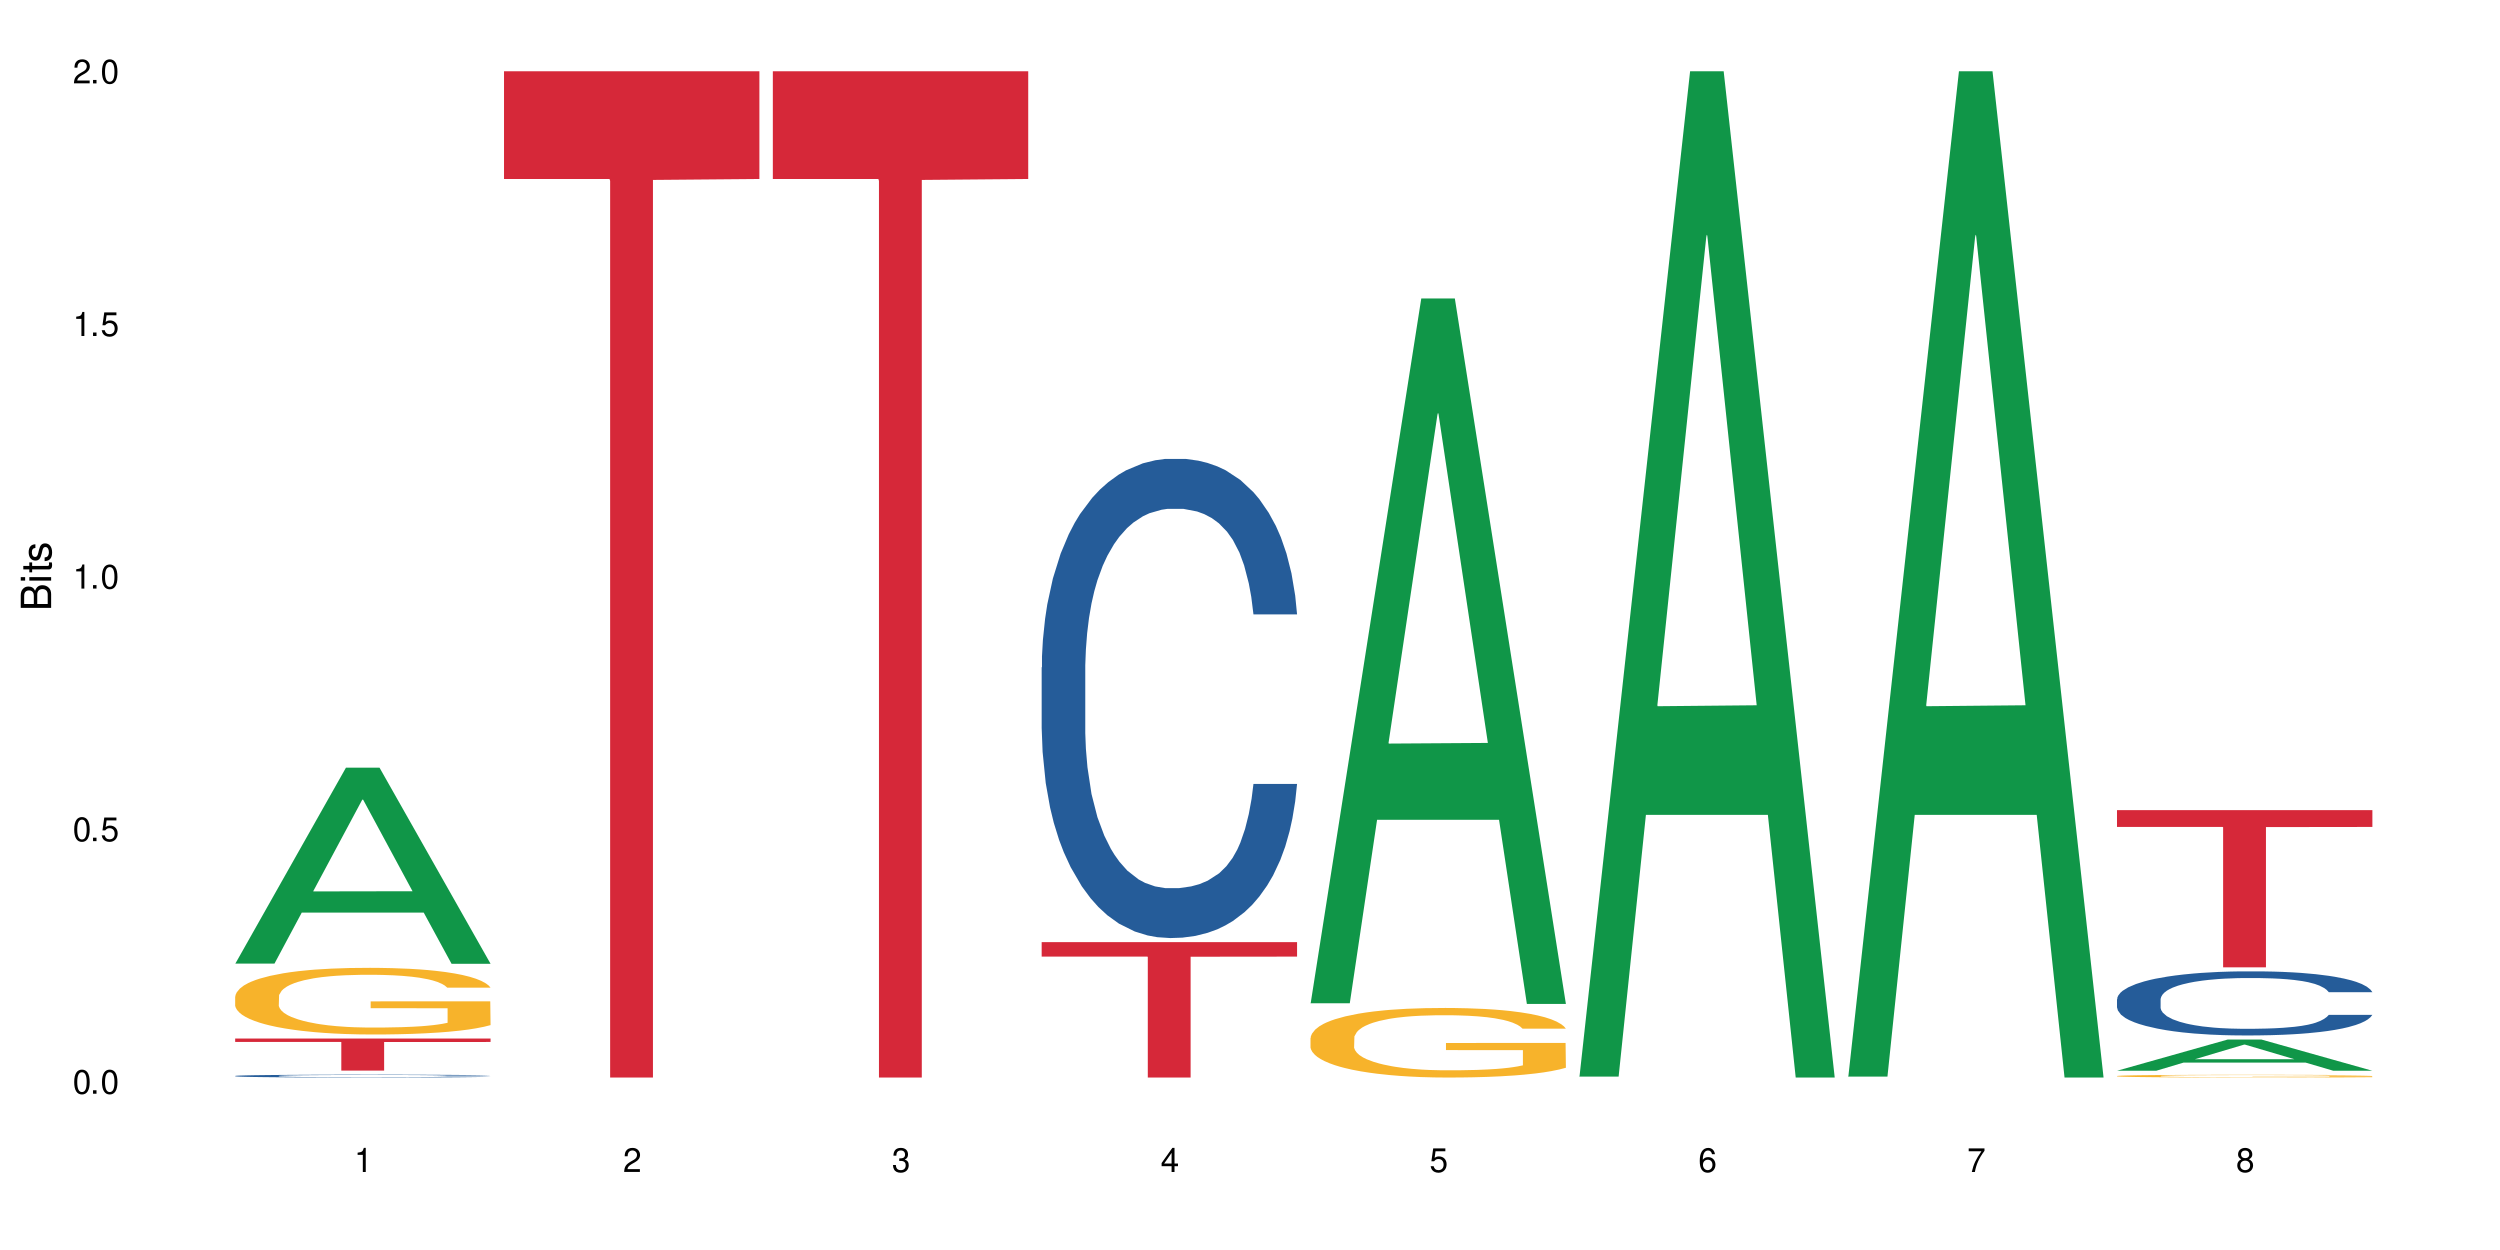
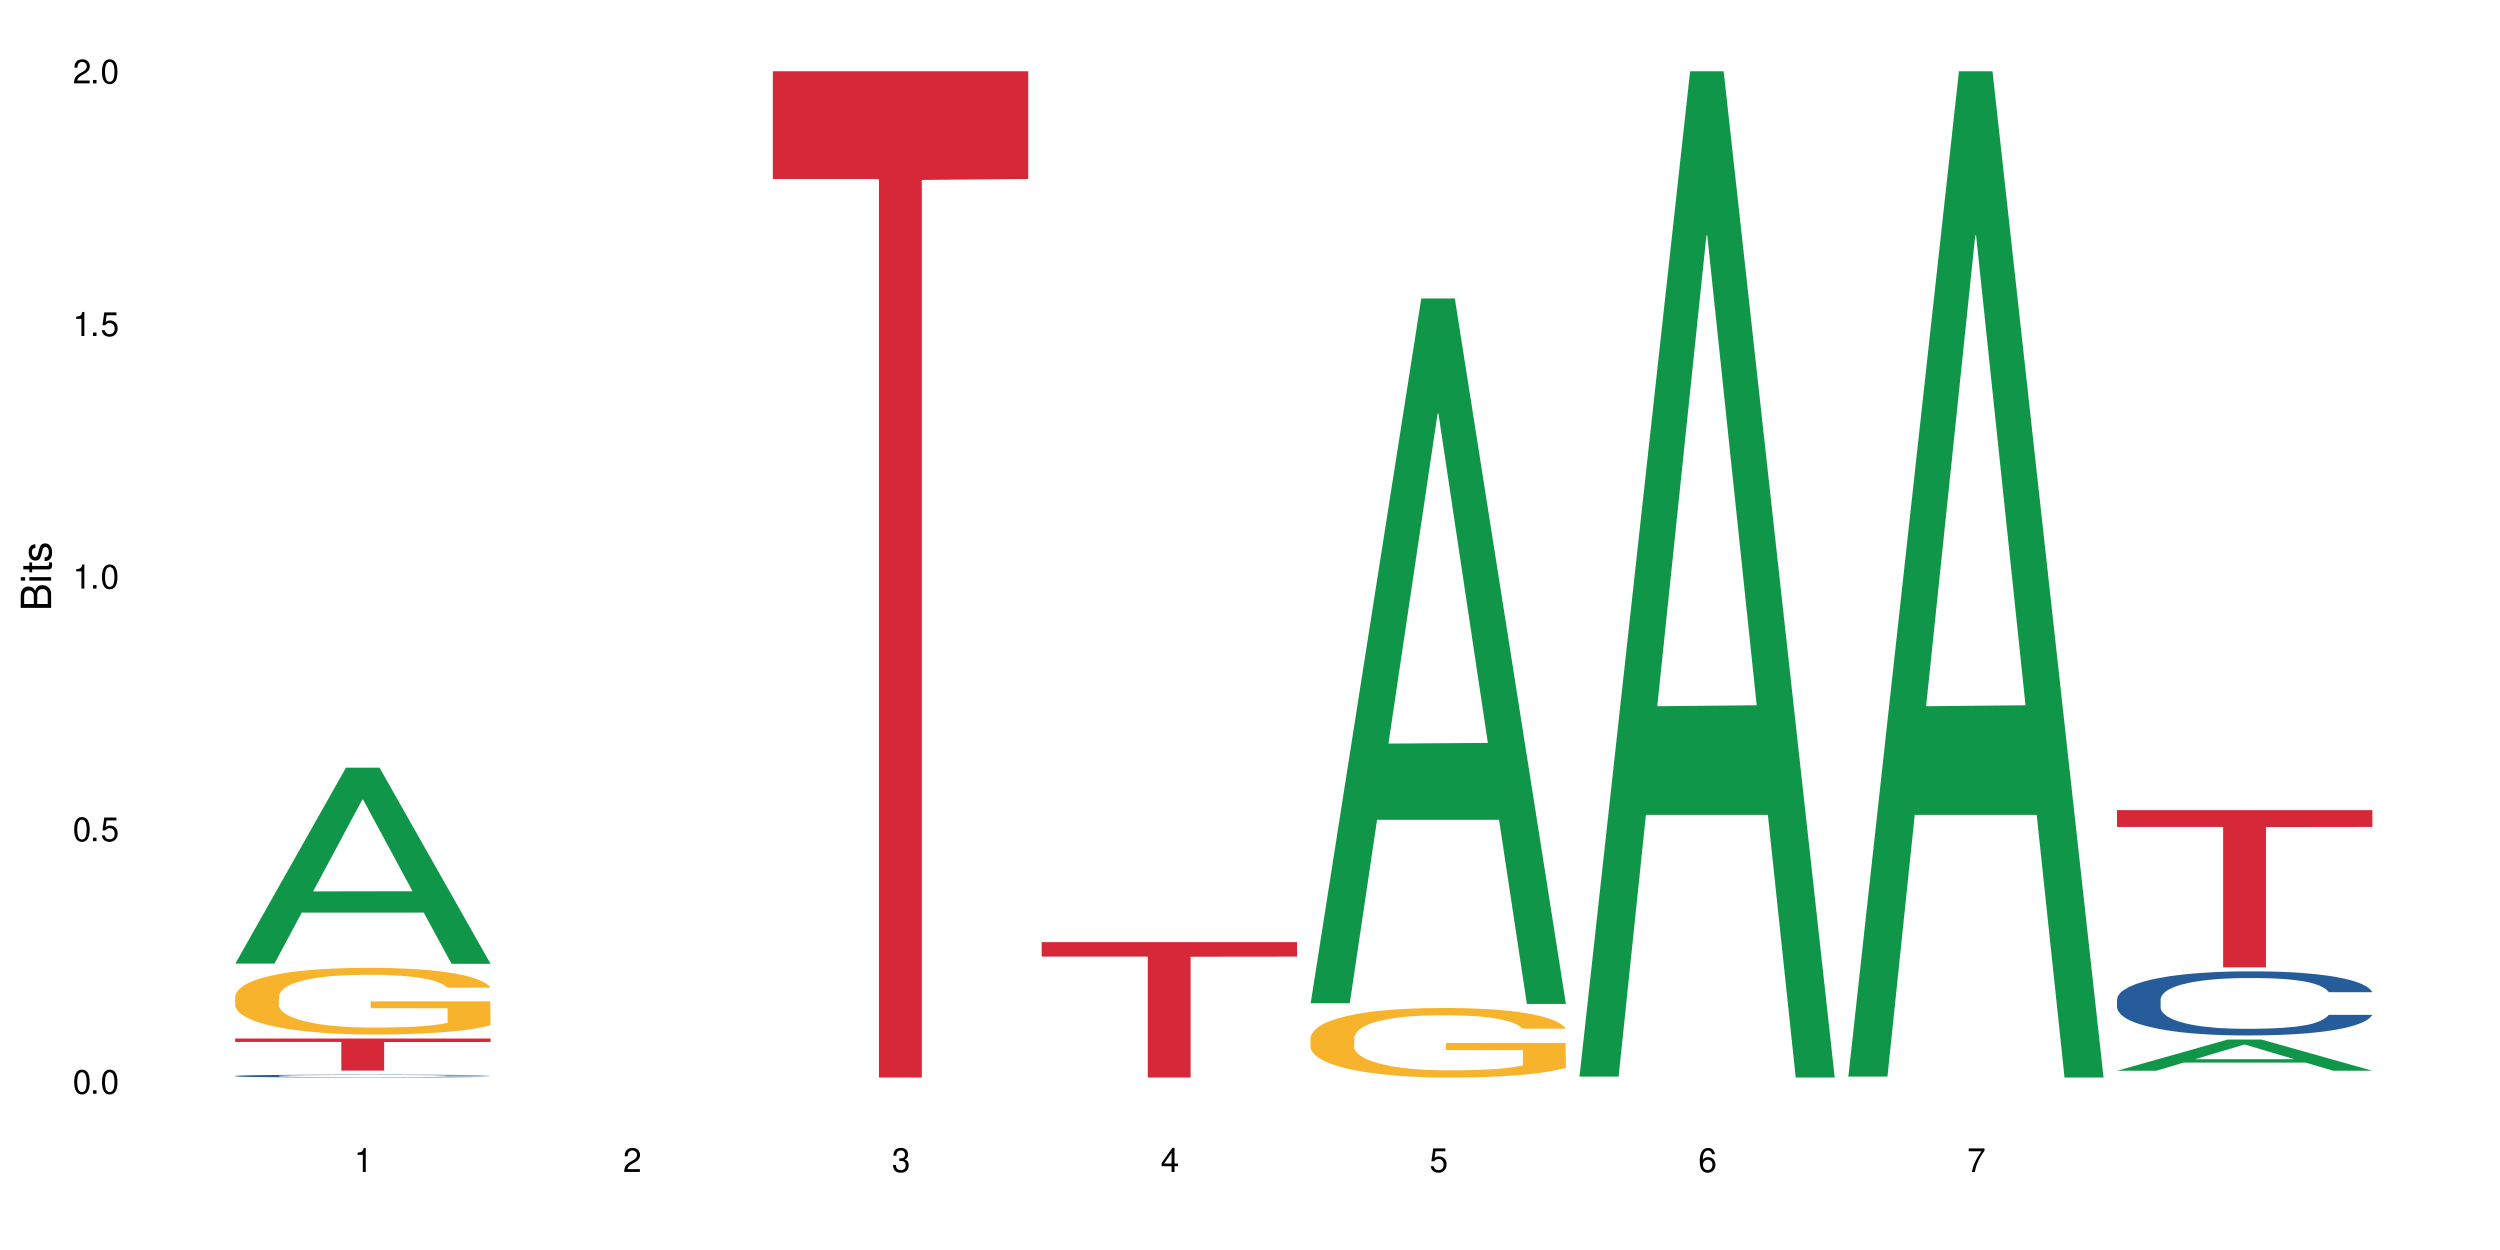
<svg xmlns="http://www.w3.org/2000/svg" xmlns:xlink="http://www.w3.org/1999/xlink" width="720" height="360" viewBox="0 0 720 360">
  <defs>
    <g>
      <g id="glyph-0-0">
</g>
      <g id="glyph-0-1">
        <path d="M 2.641 -6.938 C 2 -6.938 1.422 -6.656 1.078 -6.172 C 0.641 -5.562 0.406 -4.641 0.406 -3.359 C 0.406 -1.016 1.188 0.219 2.641 0.219 C 4.078 0.219 4.859 -1.016 4.859 -3.297 C 4.859 -4.641 4.656 -5.547 4.203 -6.172 C 3.844 -6.656 3.281 -6.938 2.641 -6.938 Z M 2.641 -6.188 C 3.547 -6.188 4 -5.25 4 -3.375 C 4 -1.406 3.562 -0.484 2.625 -0.484 C 1.734 -0.484 1.281 -1.438 1.281 -3.344 C 1.281 -5.25 1.734 -6.188 2.641 -6.188 Z M 2.641 -6.188 " />
      </g>
      <g id="glyph-0-2">
        <path d="M 1.828 -1 L 0.828 -1 L 0.828 0 L 1.828 0 Z M 1.828 -1 " />
      </g>
      <g id="glyph-0-3">
        <path d="M 4.562 -6.797 L 1.062 -6.797 L 0.547 -3.094 L 1.328 -3.094 C 1.719 -3.562 2.047 -3.734 2.578 -3.734 C 3.484 -3.734 4.062 -3.109 4.062 -2.094 C 4.062 -1.125 3.484 -0.531 2.578 -0.531 C 1.828 -0.531 1.375 -0.906 1.188 -1.672 L 0.328 -1.672 C 0.453 -1.109 0.547 -0.844 0.75 -0.594 C 1.125 -0.078 1.828 0.219 2.594 0.219 C 3.969 0.219 4.922 -0.781 4.922 -2.219 C 4.922 -3.562 4.031 -4.484 2.719 -4.484 C 2.25 -4.484 1.859 -4.359 1.469 -4.062 L 1.734 -5.969 L 4.562 -5.969 Z M 4.562 -6.797 " />
      </g>
      <g id="glyph-0-4">
        <path d="M 2.484 -4.938 L 2.484 0 L 3.328 0 L 3.328 -6.938 L 2.766 -6.938 C 2.469 -5.875 2.281 -5.734 0.984 -5.562 L 0.984 -4.938 Z M 2.484 -4.938 " />
      </g>
      <g id="glyph-0-5">
        <path d="M 4.859 -0.828 L 1.281 -0.828 C 1.359 -1.406 1.672 -1.781 2.5 -2.281 L 3.469 -2.828 C 4.406 -3.344 4.906 -4.062 4.906 -4.906 C 4.906 -5.484 4.672 -6.031 4.266 -6.406 C 3.859 -6.766 3.375 -6.938 2.719 -6.938 C 1.859 -6.938 1.219 -6.625 0.844 -6.031 C 0.609 -5.672 0.5 -5.234 0.484 -4.531 L 1.328 -4.531 C 1.359 -5.016 1.406 -5.281 1.531 -5.516 C 1.75 -5.938 2.188 -6.203 2.703 -6.203 C 3.469 -6.203 4.031 -5.641 4.031 -4.891 C 4.031 -4.344 3.719 -3.859 3.125 -3.516 L 2.234 -3 C 0.812 -2.172 0.406 -1.531 0.328 -0.016 L 4.859 -0.016 Z M 4.859 -0.828 " />
      </g>
      <g id="glyph-0-6">
        <path d="M 2.125 -3.188 L 2.578 -3.188 C 3.5 -3.188 3.984 -2.766 3.984 -1.922 C 3.984 -1.062 3.469 -0.531 2.594 -0.531 C 1.656 -0.531 1.203 -1 1.156 -2.016 L 0.312 -2.016 C 0.344 -1.453 0.438 -1.094 0.609 -0.781 C 0.953 -0.109 1.625 0.219 2.547 0.219 C 3.953 0.219 4.859 -0.625 4.859 -1.938 C 4.859 -2.828 4.516 -3.297 3.703 -3.594 C 4.344 -3.844 4.656 -4.328 4.656 -5.031 C 4.656 -6.219 3.875 -6.938 2.578 -6.938 C 1.203 -6.938 0.484 -6.172 0.453 -4.703 L 1.297 -4.703 C 1.312 -5.125 1.344 -5.359 1.453 -5.578 C 1.641 -5.969 2.062 -6.203 2.594 -6.203 C 3.344 -6.203 3.797 -5.75 3.797 -5 C 3.797 -4.516 3.609 -4.219 3.25 -4.047 C 3.016 -3.953 2.703 -3.922 2.125 -3.906 Z M 2.125 -3.188 " />
      </g>
      <g id="glyph-0-7">
        <path d="M 3.141 -1.672 L 3.141 0 L 3.984 0 L 3.984 -1.672 L 4.984 -1.672 L 4.984 -2.438 L 3.984 -2.438 L 3.984 -6.938 L 3.359 -6.938 L 0.266 -2.578 L 0.266 -1.672 Z M 3.141 -2.438 L 1 -2.438 L 3.141 -5.5 Z M 3.141 -2.438 " />
      </g>
      <g id="glyph-0-8">
        <path d="M 4.781 -5.125 C 4.609 -6.266 3.891 -6.938 2.844 -6.938 C 2.094 -6.938 1.422 -6.578 1.031 -5.953 C 0.594 -5.266 0.406 -4.422 0.406 -3.172 C 0.406 -2 0.578 -1.25 0.984 -0.641 C 1.359 -0.078 1.953 0.219 2.703 0.219 C 3.984 0.219 4.922 -0.75 4.922 -2.094 C 4.922 -3.375 4.062 -4.281 2.844 -4.281 C 2.172 -4.281 1.641 -4.031 1.281 -3.516 C 1.281 -5.234 1.828 -6.188 2.797 -6.188 C 3.391 -6.188 3.797 -5.797 3.938 -5.125 Z M 2.734 -3.531 C 3.547 -3.531 4.062 -2.953 4.062 -2.031 C 4.062 -1.156 3.484 -0.531 2.703 -0.531 C 1.922 -0.531 1.328 -1.188 1.328 -2.078 C 1.328 -2.938 1.906 -3.531 2.734 -3.531 Z M 2.734 -3.531 " />
      </g>
      <g id="glyph-0-9">
        <path d="M 4.984 -6.797 L 0.438 -6.797 L 0.438 -5.969 L 4.109 -5.969 C 2.5 -3.656 1.828 -2.234 1.328 0 L 2.219 0 C 2.594 -2.172 3.453 -4.047 4.984 -6.094 Z M 4.984 -6.797 " />
      </g>
      <g id="glyph-0-10">
-         <path d="M 3.75 -3.656 C 4.469 -4.094 4.688 -4.438 4.688 -5.078 C 4.688 -6.172 3.844 -6.938 2.641 -6.938 C 1.438 -6.938 0.594 -6.172 0.594 -5.094 C 0.594 -4.438 0.812 -4.094 1.516 -3.656 C 0.734 -3.266 0.359 -2.703 0.359 -1.922 C 0.359 -0.656 1.281 0.219 2.641 0.219 C 3.984 0.219 4.922 -0.656 4.922 -1.922 C 4.922 -2.703 4.531 -3.266 3.75 -3.656 Z M 2.641 -6.188 C 3.359 -6.188 3.812 -5.75 3.812 -5.062 C 3.812 -4.406 3.344 -3.984 2.641 -3.984 C 1.922 -3.984 1.453 -4.406 1.453 -5.078 C 1.453 -5.75 1.922 -6.188 2.641 -6.188 Z M 2.641 -3.266 C 3.484 -3.266 4.062 -2.719 4.062 -1.906 C 4.062 -1.078 3.484 -0.531 2.625 -0.531 C 1.797 -0.531 1.219 -1.094 1.219 -1.906 C 1.219 -2.719 1.781 -3.266 2.641 -3.266 Z M 2.641 -3.266 " />
-       </g>
+         </g>
      <g id="glyph-1-0">
</g>
      <g id="glyph-1-1">
        <path d="M 0 -0.953 L 0 -4.891 C 0 -5.719 -0.234 -6.344 -0.734 -6.797 C -1.188 -7.234 -1.812 -7.469 -2.5 -7.469 C -3.547 -7.469 -4.188 -7 -4.625 -5.875 C -4.984 -6.688 -5.625 -7.094 -6.531 -7.094 C -7.172 -7.094 -7.734 -6.859 -8.141 -6.391 C -8.562 -5.922 -8.75 -5.344 -8.75 -4.5 L -8.75 -0.953 Z M -4.984 -2.062 L -7.766 -2.062 L -7.766 -4.219 C -7.766 -4.844 -7.688 -5.203 -7.453 -5.5 C -7.219 -5.812 -6.859 -5.969 -6.375 -5.969 C -5.891 -5.969 -5.531 -5.812 -5.297 -5.5 C -5.062 -5.203 -4.984 -4.844 -4.984 -4.219 Z M -0.984 -2.062 L -4 -2.062 L -4 -4.781 C -4 -5.766 -3.438 -6.359 -2.484 -6.359 C -1.547 -6.359 -0.984 -5.766 -0.984 -4.781 Z M -0.984 -2.062 " />
      </g>
      <g id="glyph-1-2">
        <path d="M -6.281 -1.797 L -6.281 -0.797 L 0 -0.797 L 0 -1.797 Z M -8.75 -1.797 L -8.75 -0.797 L -7.484 -0.797 L -7.484 -1.797 Z M -8.75 -1.797 " />
      </g>
      <g id="glyph-1-3">
        <path d="M -6.281 -3.047 L -6.281 -2.016 L -8.016 -2.016 L -8.016 -1.016 L -6.281 -1.016 L -6.281 -0.172 L -5.469 -0.172 L -5.469 -1.016 L -0.719 -1.016 C -0.078 -1.016 0.281 -1.453 0.281 -2.234 C 0.281 -2.5 0.25 -2.719 0.188 -3.047 L -0.641 -3.047 C -0.609 -2.906 -0.594 -2.766 -0.594 -2.562 C -0.594 -2.141 -0.719 -2.016 -1.156 -2.016 L -5.469 -2.016 L -5.469 -3.047 Z M -6.281 -3.047 " />
      </g>
      <g id="glyph-1-4">
        <path d="M -4.531 -5.25 C -5.766 -5.25 -6.469 -4.422 -6.469 -2.969 C -6.469 -1.516 -5.719 -0.562 -4.547 -0.562 C -3.562 -0.562 -3.094 -1.062 -2.734 -2.562 L -2.516 -3.484 C -2.344 -4.188 -2.094 -4.469 -1.641 -4.469 C -1.047 -4.469 -0.641 -3.875 -0.641 -3 C -0.641 -2.453 -0.797 -2 -1.062 -1.75 C -1.25 -1.594 -1.422 -1.531 -1.875 -1.469 L -1.875 -0.406 C -0.422 -0.453 0.281 -1.266 0.281 -2.922 C 0.281 -4.5 -0.5 -5.516 -1.719 -5.516 C -2.656 -5.516 -3.172 -4.984 -3.469 -3.734 L -3.703 -2.766 C -3.891 -1.953 -4.156 -1.609 -4.594 -1.609 C -5.188 -1.609 -5.547 -2.125 -5.547 -2.938 C -5.547 -3.75 -5.203 -4.172 -4.531 -4.203 Z M -4.531 -5.25 " />
      </g>
    </g>
  </defs>
  <rect x="-72" y="-36" width="864" height="432" fill="rgb(100%, 100%, 100%)" fill-opacity="1" />
  <path fill-rule="nonzero" fill="rgb(6.275%, 58.824%, 28.235%)" fill-opacity="1" d="M 67.73 277.52 L 67.809 277.465 L 99.637 221.086 L 109.301 221.086 L 141.281 277.57 L 130.047 277.57 L 122.031 262.828 L 86.906 262.828 L 79.047 277.52 L 67.73 277.52 L 90.285 256.727 L 118.809 256.676 L 104.586 230.316 L 104.43 230.262 L 104.27 230.422 L 90.207 256.676 L 90.285 256.727 Z M 67.73 277.52 " />
  <path fill-rule="nonzero" fill="rgb(14.51%, 36.078%, 60%)" fill-opacity="1" d="M 67.73 309.863 L 67.82 309.863 L 67.82 309.848 L 68.09 309.816 L 68.719 309.781 L 69.344 309.758 L 70.961 309.711 L 73.203 309.668 L 75.535 309.637 L 77.238 309.617 L 78.766 309.602 L 82.262 309.574 L 84.504 309.559 L 86.926 309.547 L 89.887 309.531 L 92.039 309.523 L 96.883 309.512 L 100.469 309.508 L 103.25 309.504 L 109.262 309.504 L 112.848 309.508 L 115.449 309.512 L 118.32 309.52 L 120.742 309.523 L 124.957 309.543 L 128.727 309.562 L 130.43 309.574 L 133.121 309.598 L 135.184 309.621 L 136.617 309.641 L 138.234 309.668 L 139.668 309.703 L 140.746 309.742 L 141.281 309.773 L 128.727 309.773 L 128.098 309.742 L 127.379 309.719 L 126.035 309.688 L 124.688 309.668 L 122.805 309.645 L 121.102 309.629 L 118.77 309.617 L 116.707 309.605 L 114.555 309.602 L 112.488 309.598 L 108.543 309.59 L 103.969 309.59 L 102.266 309.594 L 98.766 309.598 L 96.883 309.605 L 94.191 309.613 L 92.309 309.625 L 90.066 309.641 L 88.539 309.652 L 86.656 309.672 L 85.312 309.691 L 83.785 309.715 L 82.891 309.734 L 82.082 309.754 L 81.363 309.781 L 80.828 309.805 L 80.469 309.836 L 80.289 309.863 L 80.289 309.98 L 80.469 310.004 L 80.918 310.039 L 82.082 310.082 L 83.785 310.125 L 85.762 310.156 L 87.645 310.18 L 88.719 310.188 L 90.156 310.199 L 92.398 310.215 L 95.629 310.23 L 97.512 310.238 L 100.383 310.242 L 103.34 310.246 L 107.289 310.246 L 110.785 310.242 L 113.117 310.238 L 115.539 310.234 L 118.859 310.219 L 120.922 310.207 L 122.715 310.195 L 124.062 310.18 L 124.957 310.168 L 126.305 310.145 L 127.379 310.117 L 128.188 310.094 L 128.727 310.066 L 141.281 310.066 L 140.746 310.098 L 139.938 310.125 L 139.129 310.148 L 137.875 310.176 L 136.441 310.199 L 134.375 310.223 L 132.672 310.242 L 130.43 310.262 L 128.367 310.273 L 126.125 310.289 L 122.805 310.305 L 120.652 310.309 L 118.32 310.316 L 115.539 310.324 L 112.043 310.328 L 108.273 310.332 L 101.008 310.332 L 98.227 310.328 L 94.551 310.32 L 89.977 310.309 L 86.656 310.293 L 84.055 310.277 L 81.812 310.262 L 79.301 310.242 L 76.074 310.211 L 74.098 310.184 L 72.754 310.164 L 71.23 310.133 L 70.152 310.105 L 68.898 310.066 L 68 310.012 L 67.73 309.969 Z M 67.73 309.863 " />
  <path fill-rule="nonzero" fill="rgb(96.863%, 70.196%, 16.863%)" fill-opacity="1" d="M 67.73 286.957 L 67.82 286.941 L 67.82 286.59 L 68.18 285.801 L 69.078 284.715 L 70.242 283.82 L 71.5 283.117 L 72.305 282.75 L 73.652 282.223 L 74.816 281.84 L 77.777 281.051 L 81.543 280.312 L 83.609 279.996 L 85.941 279.699 L 89.258 279.367 L 90.785 279.242 L 95.449 278.965 L 100.738 278.789 L 106.57 278.734 L 109.262 278.754 L 112.938 278.824 L 117.961 279.016 L 120.832 279.191 L 123.074 279.367 L 125.406 279.594 L 128.277 279.945 L 130.969 280.367 L 133.121 280.785 L 135.273 281.312 L 137.066 281.875 L 138.594 282.488 L 139.938 283.223 L 140.746 283.836 L 141.281 284.449 L 128.816 284.449 L 128.098 283.836 L 127.289 283.363 L 125.945 282.785 L 124.598 282.363 L 123.254 282.031 L 120.742 281.574 L 118.59 281.297 L 115.898 281.051 L 113.297 280.891 L 110.336 280.785 L 108.543 280.75 L 103.789 280.75 L 99.484 280.875 L 96.973 281.016 L 95.18 281.156 L 92.668 281.418 L 91.141 281.629 L 90.246 281.77 L 87.555 282.312 L 85.762 282.805 L 84.773 283.137 L 83.52 283.66 L 82.621 284.137 L 81.633 284.836 L 81.098 285.363 L 80.379 286.555 L 80.289 289.711 L 80.559 290.379 L 81.098 291.098 L 81.812 291.727 L 82.891 292.395 L 83.965 292.902 L 85.852 293.586 L 87.465 294.043 L 88.719 294.34 L 91.141 294.812 L 92.129 294.973 L 94.461 295.285 L 96.883 295.531 L 99.844 295.742 L 102.086 295.848 L 105.672 295.934 L 110.246 295.934 L 115.629 295.828 L 119.039 295.691 L 121.371 295.551 L 122.895 295.426 L 124.777 295.234 L 126.125 295.059 L 127.379 294.867 L 128.906 294.566 L 128.906 290.379 L 106.75 290.359 L 106.75 288.395 L 141.195 288.379 L 141.281 295.234 L 139.398 295.707 L 137.066 296.164 L 134.824 296.516 L 132.492 296.812 L 129.176 297.145 L 126.484 297.355 L 122.355 297.602 L 118.59 297.758 L 114.645 297.863 L 111.145 297.918 L 107.02 297.934 L 103.34 297.898 L 99.395 297.793 L 96.254 297.652 L 93.383 297.477 L 90.516 297.25 L 86.926 296.883 L 84.594 296.582 L 82.172 296.215 L 79.75 295.777 L 77.598 295.305 L 76.164 294.938 L 74.727 294.516 L 73.203 293.988 L 71.766 293.395 L 70.691 292.848 L 69.703 292.234 L 68.988 291.656 L 68.27 290.867 L 67.91 290.238 L 67.73 289.695 Z M 67.73 286.957 " />
  <path fill-rule="nonzero" fill="rgb(83.922%, 15.686%, 22.353%)" fill-opacity="1" d="M 67.73 299.098 L 141.281 299.098 L 141.281 300.086 L 110.629 300.098 L 110.629 308.34 L 98.297 308.34 L 98.297 300.105 L 98.117 300.086 L 67.73 300.086 Z M 67.73 299.098 " />
-   <path fill-rule="nonzero" fill="rgb(83.922%, 15.686%, 22.353%)" fill-opacity="1" d="M 145.156 20.527 L 218.707 20.527 L 218.707 51.547 L 188.051 51.82 L 188.051 310.332 L 175.719 310.332 L 175.719 52.094 L 175.539 51.547 L 145.156 51.547 Z M 145.156 20.527 " />
  <path fill-rule="nonzero" fill="rgb(83.922%, 15.686%, 22.353%)" fill-opacity="1" d="M 222.578 20.527 L 296.129 20.527 L 296.129 51.547 L 265.477 51.82 L 265.477 310.332 L 253.141 310.332 L 253.141 52.094 L 252.965 51.547 L 222.578 51.547 Z M 222.578 20.527 " />
-   <path fill-rule="nonzero" fill="rgb(14.51%, 36.078%, 60%)" fill-opacity="1" d="M 300 192.211 L 300.09 192.086 L 300.09 189.059 L 300.359 184.266 L 300.988 178.211 L 301.617 174.051 L 303.23 166.605 L 305.473 159.418 L 307.805 153.867 L 309.508 150.586 L 311.035 148.066 L 314.531 143.398 L 316.773 141 L 319.195 138.855 L 322.156 136.711 L 324.309 135.453 L 329.152 133.434 L 332.742 132.551 L 335.52 132.172 L 341.531 132.172 L 345.117 132.676 L 347.719 133.309 L 350.59 134.316 L 353.012 135.453 L 357.227 138.227 L 360.996 141.758 L 362.699 143.777 L 365.391 147.688 L 367.453 151.469 L 368.891 154.75 L 370.504 159.418 L 371.938 165.094 L 373.016 171.527 L 373.555 176.949 L 360.996 176.949 L 360.367 171.906 L 359.648 167.996 L 358.305 162.824 L 356.961 159.164 L 355.074 155.508 L 353.371 153.109 L 351.039 150.715 L 348.977 149.199 L 346.824 148.066 L 344.762 147.309 L 340.812 146.551 L 336.238 146.551 L 334.535 146.805 L 331.035 147.812 L 329.152 148.695 L 326.461 150.461 L 324.578 152.102 L 322.336 154.625 L 320.812 156.77 L 318.926 160.047 L 317.582 162.949 L 316.059 167.113 L 315.16 170.266 L 314.352 173.797 L 313.637 177.961 L 313.098 182.375 L 312.738 187.039 L 312.559 191.582 L 312.559 211.133 L 312.738 215.672 L 313.188 220.973 L 314.352 228.664 L 316.059 235.352 L 318.031 240.648 L 319.914 244.434 L 320.992 246.199 L 322.426 248.215 L 324.668 250.738 L 327.898 253.262 L 329.781 254.27 L 332.652 255.281 L 335.609 255.785 L 339.559 255.785 L 343.055 255.281 L 345.387 254.648 L 347.809 253.641 L 351.129 251.496 L 353.191 249.477 L 354.984 247.082 L 356.332 244.684 L 357.227 242.668 L 358.574 238.758 L 359.648 234.469 L 360.457 230.055 L 360.996 225.766 L 373.555 225.766 L 373.016 230.809 L 372.207 235.73 L 371.402 239.387 L 370.145 243.801 L 368.711 247.711 L 366.645 252.125 L 364.941 255.027 L 362.699 258.18 L 360.637 260.578 L 358.395 262.723 L 355.074 265.246 L 352.922 266.508 L 350.59 267.641 L 347.809 268.648 L 344.312 269.531 L 340.543 270.039 L 337.047 270.164 L 333.277 269.91 L 330.5 269.406 L 326.82 268.273 L 322.246 266 L 318.926 263.605 L 316.324 261.207 L 314.082 258.684 L 311.57 255.281 L 308.344 249.73 L 306.371 245.441 L 305.023 241.91 L 303.5 236.992 L 302.422 232.574 L 301.168 225.512 L 300.27 216.555 L 300 209.617 Z M 300 192.211 " />
  <path fill-rule="nonzero" fill="rgb(83.922%, 15.686%, 22.353%)" fill-opacity="1" d="M 300 271.328 L 373.555 271.328 L 373.555 275.504 L 342.898 275.539 L 342.898 310.332 L 330.566 310.332 L 330.566 275.574 L 330.387 275.504 L 300 275.504 Z M 300 271.328 " />
  <path fill-rule="nonzero" fill="rgb(6.275%, 58.824%, 28.235%)" fill-opacity="1" d="M 377.426 288.941 L 377.504 288.75 L 409.328 85.949 L 418.992 85.949 L 450.977 289.133 L 439.738 289.133 L 431.723 236.094 L 396.598 236.094 L 388.738 288.941 L 377.426 288.941 L 399.977 214.152 L 428.504 213.961 L 414.277 119.145 L 414.121 118.953 L 413.965 119.527 L 399.898 213.961 L 399.977 214.152 Z M 377.426 288.941 " />
  <path fill-rule="nonzero" fill="rgb(96.863%, 70.196%, 16.863%)" fill-opacity="1" d="M 377.426 298.879 L 377.516 298.859 L 377.516 298.492 L 377.871 297.668 L 378.77 296.535 L 379.938 295.602 L 381.191 294.871 L 382 294.484 L 383.344 293.938 L 384.512 293.535 L 387.469 292.711 L 391.238 291.941 L 393.301 291.613 L 395.633 291.301 L 398.953 290.953 L 400.477 290.824 L 405.141 290.531 L 410.434 290.352 L 416.262 290.293 L 418.953 290.312 L 422.633 290.387 L 427.656 290.586 L 430.527 290.77 L 432.77 290.953 L 435.102 291.191 L 437.969 291.559 L 440.66 291.996 L 442.812 292.438 L 444.969 292.984 L 446.762 293.57 L 448.285 294.211 L 449.633 294.98 L 450.438 295.621 L 450.977 296.262 L 438.508 296.262 L 437.789 295.621 L 436.984 295.125 L 435.637 294.523 L 434.293 294.082 L 432.949 293.734 L 430.438 293.258 L 428.281 292.965 L 425.594 292.711 L 422.992 292.547 L 420.031 292.438 L 418.238 292.398 L 413.484 292.398 L 409.176 292.527 L 406.664 292.672 L 404.871 292.82 L 402.359 293.094 L 400.836 293.312 L 399.938 293.461 L 397.246 294.027 L 395.453 294.539 L 394.469 294.887 L 393.211 295.438 L 392.312 295.93 L 391.328 296.664 L 390.789 297.211 L 390.07 298.457 L 389.98 301.75 L 390.25 302.445 L 390.789 303.195 L 391.508 303.855 L 392.582 304.551 L 393.66 305.082 L 395.543 305.793 L 397.156 306.27 L 398.414 306.582 L 400.836 307.074 L 401.82 307.238 L 404.156 307.57 L 406.574 307.824 L 409.535 308.047 L 411.777 308.156 L 415.367 308.246 L 419.941 308.246 L 425.324 308.137 L 428.73 307.988 L 431.062 307.844 L 432.59 307.715 L 434.473 307.516 L 435.816 307.332 L 437.074 307.129 L 438.598 306.82 L 438.598 302.445 L 416.441 302.426 L 416.441 300.379 L 450.887 300.359 L 450.977 307.516 L 449.094 308.008 L 446.762 308.484 L 444.52 308.852 L 442.188 309.16 L 438.867 309.508 L 436.176 309.73 L 432.051 309.984 L 428.281 310.148 L 424.336 310.258 L 420.84 310.312 L 416.711 310.332 L 413.035 310.297 L 409.086 310.188 L 405.949 310.039 L 403.078 309.855 L 400.207 309.617 L 396.621 309.234 L 394.289 308.922 L 391.867 308.539 L 389.445 308.082 L 387.293 307.586 L 385.855 307.203 L 384.422 306.766 L 382.895 306.215 L 381.461 305.594 L 380.383 305.027 L 379.398 304.387 L 378.68 303.781 L 377.961 302.957 L 377.605 302.301 L 377.426 301.73 Z M 377.426 298.879 " />
  <path fill-rule="nonzero" fill="rgb(6.275%, 58.824%, 28.235%)" fill-opacity="1" d="M 454.848 310.059 L 454.926 309.789 L 486.75 20.527 L 496.418 20.527 L 528.398 310.332 L 517.164 310.332 L 509.148 234.684 L 474.023 234.684 L 466.164 310.059 L 454.848 310.059 L 477.402 203.391 L 505.926 203.117 L 491.703 67.875 L 491.547 67.602 L 491.387 68.418 L 477.32 203.117 L 477.402 203.391 Z M 454.848 310.059 " />
  <path fill-rule="nonzero" fill="rgb(6.275%, 58.824%, 28.235%)" fill-opacity="1" d="M 532.27 310.059 L 532.352 309.789 L 564.176 20.527 L 573.84 20.527 L 605.824 310.332 L 594.586 310.332 L 586.57 234.684 L 551.445 234.684 L 543.586 310.059 L 532.27 310.059 L 554.824 203.391 L 583.348 203.117 L 569.125 67.875 L 568.969 67.602 L 568.812 68.418 L 554.746 203.117 L 554.824 203.391 Z M 532.27 310.059 " />
  <path fill-rule="nonzero" fill="rgb(6.275%, 58.824%, 28.235%)" fill-opacity="1" d="M 609.695 308.371 L 609.773 308.359 L 641.598 299.379 L 651.266 299.379 L 683.246 308.379 L 672.008 308.379 L 663.996 306.027 L 628.867 306.027 L 621.012 308.371 L 609.695 308.371 L 632.246 305.059 L 660.773 305.047 L 646.551 300.848 L 646.391 300.84 L 646.234 300.867 L 632.168 305.047 L 632.246 305.059 Z M 609.695 308.371 " />
  <path fill-rule="nonzero" fill="rgb(14.51%, 36.078%, 60%)" fill-opacity="1" d="M 609.695 287.785 L 609.785 287.77 L 609.785 287.363 L 610.055 286.723 L 610.68 285.914 L 611.309 285.355 L 612.922 284.359 L 615.164 283.398 L 617.5 282.656 L 619.203 282.219 L 620.727 281.879 L 624.227 281.258 L 626.469 280.938 L 628.891 280.648 L 631.852 280.363 L 634.004 280.195 L 638.848 279.922 L 642.434 279.805 L 645.215 279.754 L 651.223 279.754 L 654.812 279.82 L 657.414 279.906 L 660.285 280.043 L 662.707 280.195 L 666.922 280.566 L 670.688 281.039 L 672.395 281.309 L 675.086 281.832 L 677.148 282.336 L 678.582 282.773 L 680.195 283.398 L 681.633 284.16 L 682.707 285.02 L 683.246 285.746 L 670.688 285.746 L 670.062 285.07 L 669.344 284.547 L 667.996 283.855 L 666.652 283.367 L 664.77 282.875 L 663.066 282.555 L 660.734 282.234 L 658.668 282.031 L 656.516 281.879 L 654.453 281.781 L 650.508 281.68 L 645.934 281.68 L 644.227 281.711 L 640.73 281.848 L 638.848 281.965 L 636.156 282.203 L 634.273 282.422 L 632.027 282.758 L 630.504 283.047 L 628.621 283.484 L 627.273 283.871 L 625.75 284.43 L 624.852 284.852 L 624.047 285.324 L 623.328 285.879 L 622.789 286.469 L 622.43 287.094 L 622.254 287.703 L 622.254 290.316 L 622.43 290.926 L 622.879 291.633 L 624.047 292.664 L 625.75 293.559 L 627.723 294.266 L 629.605 294.773 L 630.684 295.008 L 632.117 295.277 L 634.363 295.617 L 637.59 295.953 L 639.473 296.09 L 642.344 296.223 L 645.305 296.289 L 649.25 296.289 L 652.75 296.223 L 655.082 296.141 L 657.504 296.004 L 660.82 295.719 L 662.887 295.445 L 664.68 295.125 L 666.023 294.805 L 666.922 294.535 L 668.266 294.012 L 669.344 293.438 L 670.152 292.848 L 670.688 292.273 L 683.246 292.273 L 682.707 292.949 L 681.902 293.609 L 681.094 294.098 L 679.84 294.688 L 678.402 295.211 L 676.34 295.801 L 674.637 296.191 L 672.395 296.613 L 670.332 296.934 L 668.086 297.219 L 664.77 297.555 L 662.617 297.727 L 660.285 297.875 L 657.504 298.012 L 654.004 298.129 L 650.238 298.199 L 646.738 298.215 L 642.973 298.18 L 640.191 298.113 L 636.516 297.961 L 631.941 297.656 L 628.621 297.336 L 626.02 297.016 L 623.777 296.68 L 621.266 296.223 L 618.035 295.48 L 616.062 294.906 L 614.719 294.434 L 613.191 293.777 L 612.117 293.188 L 610.859 292.242 L 609.965 291.043 L 609.695 290.113 Z M 609.695 287.785 " />
-   <path fill-rule="nonzero" fill="rgb(96.863%, 70.196%, 16.863%)" fill-opacity="1" d="M 609.695 309.879 L 609.785 309.879 L 609.785 309.867 L 610.145 309.832 L 611.039 309.789 L 612.207 309.75 L 613.461 309.723 L 614.27 309.707 L 615.613 309.684 L 616.781 309.668 L 619.742 309.637 L 623.508 309.605 L 625.57 309.594 L 627.902 309.582 L 631.223 309.566 L 632.746 309.562 L 637.41 309.551 L 642.703 309.543 L 651.223 309.543 L 654.902 309.547 L 659.926 309.555 L 662.797 309.562 L 665.039 309.566 L 667.371 309.578 L 670.242 309.59 L 672.93 309.609 L 675.086 309.625 L 677.238 309.648 L 679.031 309.672 L 680.555 309.695 L 681.902 309.727 L 682.707 309.75 L 683.246 309.777 L 670.777 309.777 L 670.062 309.75 L 669.254 309.73 L 667.91 309.707 L 666.562 309.691 L 665.219 309.676 L 662.707 309.66 L 660.555 309.648 L 657.863 309.637 L 655.262 309.629 L 652.301 309.625 L 645.754 309.625 L 641.449 309.629 L 638.938 309.637 L 637.141 309.641 L 634.629 309.652 L 633.105 309.66 L 632.207 309.668 L 629.52 309.688 L 627.723 309.711 L 626.738 309.723 L 625.48 309.746 L 624.586 309.766 L 623.598 309.793 L 623.059 309.816 L 622.344 309.863 L 622.254 309.992 L 622.52 310.02 L 623.059 310.051 L 623.777 310.078 L 624.852 310.105 L 625.93 310.125 L 627.812 310.152 L 629.43 310.172 L 630.684 310.184 L 633.105 310.203 L 634.094 310.211 L 636.426 310.223 L 638.848 310.234 L 641.805 310.242 L 644.047 310.246 L 647.637 310.25 L 652.211 310.25 L 657.594 310.246 L 661 310.238 L 663.332 310.234 L 664.859 310.23 L 666.742 310.223 L 668.086 310.215 L 669.344 310.207 L 670.867 310.195 L 670.867 310.02 L 648.715 310.02 L 648.715 309.941 L 683.156 309.938 L 683.246 310.223 L 681.363 310.242 L 679.031 310.258 L 676.789 310.273 L 674.457 310.285 L 671.137 310.301 L 668.445 310.309 L 664.32 310.32 L 660.555 310.324 L 656.605 310.328 L 653.109 310.332 L 645.305 310.332 L 641.359 310.328 L 638.219 310.32 L 632.477 310.305 L 628.891 310.289 L 626.559 310.277 L 624.137 310.262 L 621.715 310.242 L 619.562 310.223 L 618.125 310.207 L 616.691 310.191 L 615.164 310.172 L 613.73 310.145 L 612.656 310.121 L 611.668 310.098 L 610.949 310.074 L 610.234 310.043 L 609.875 310.016 L 609.695 309.992 Z M 609.695 309.879 " />
  <path fill-rule="nonzero" fill="rgb(83.922%, 15.686%, 22.353%)" fill-opacity="1" d="M 609.695 233.316 L 683.246 233.316 L 683.246 238.16 L 652.594 238.203 L 652.594 278.59 L 640.258 278.59 L 640.258 238.246 L 640.082 238.16 L 609.695 238.16 Z M 609.695 233.316 " />
  <g fill="rgb(0%, 0%, 0%)" fill-opacity="1">
    <use xlink:href="#glyph-0-1" x="20.965" y="314.993" />
    <use xlink:href="#glyph-0-2" x="25.965" y="314.993" />
    <use xlink:href="#glyph-0-1" x="28.965" y="314.993" />
  </g>
  <g fill="rgb(0%, 0%, 0%)" fill-opacity="1">
    <use xlink:href="#glyph-0-1" x="20.965" y="242.251" />
    <use xlink:href="#glyph-0-2" x="25.965" y="242.251" />
    <use xlink:href="#glyph-0-3" x="28.965" y="242.251" />
  </g>
  <g fill="rgb(0%, 0%, 0%)" fill-opacity="1">
    <use xlink:href="#glyph-0-4" x="20.965" y="169.509" />
    <use xlink:href="#glyph-0-2" x="25.965" y="169.509" />
    <use xlink:href="#glyph-0-1" x="28.965" y="169.509" />
  </g>
  <g fill="rgb(0%, 0%, 0%)" fill-opacity="1">
    <use xlink:href="#glyph-0-4" x="20.965" y="96.767" />
    <use xlink:href="#glyph-0-2" x="25.965" y="96.767" />
    <use xlink:href="#glyph-0-3" x="28.965" y="96.767" />
  </g>
  <g fill="rgb(0%, 0%, 0%)" fill-opacity="1">
    <use xlink:href="#glyph-0-5" x="20.965" y="24.024" />
    <use xlink:href="#glyph-0-2" x="25.965" y="24.024" />
    <use xlink:href="#glyph-0-1" x="28.965" y="24.024" />
  </g>
  <g fill="rgb(0%, 0%, 0%)" fill-opacity="1">
    <use xlink:href="#glyph-0-4" x="102.008" y="337.532" />
  </g>
  <g fill="rgb(0%, 0%, 0%)" fill-opacity="1">
    <use xlink:href="#glyph-0-5" x="179.43" y="337.532" />
  </g>
  <g fill="rgb(0%, 0%, 0%)" fill-opacity="1">
    <use xlink:href="#glyph-0-6" x="256.855" y="337.532" />
  </g>
  <g fill="rgb(0%, 0%, 0%)" fill-opacity="1">
    <use xlink:href="#glyph-0-7" x="334.277" y="337.532" />
  </g>
  <g fill="rgb(0%, 0%, 0%)" fill-opacity="1">
    <use xlink:href="#glyph-0-3" x="411.699" y="337.532" />
  </g>
  <g fill="rgb(0%, 0%, 0%)" fill-opacity="1">
    <use xlink:href="#glyph-0-8" x="489.125" y="337.532" />
  </g>
  <g fill="rgb(0%, 0%, 0%)" fill-opacity="1">
    <use xlink:href="#glyph-0-9" x="566.547" y="337.532" />
  </g>
  <g fill="rgb(0%, 0%, 0%)" fill-opacity="1">
    <use xlink:href="#glyph-0-10" x="643.969" y="337.532" />
  </g>
  <g fill="rgb(0%, 0%, 0%)" fill-opacity="1">
    <use xlink:href="#glyph-1-1" x="14.725" y="176.012" />
    <use xlink:href="#glyph-1-2" x="14.725" y="168.012" />
    <use xlink:href="#glyph-1-3" x="14.725" y="165.012" />
    <use xlink:href="#glyph-1-4" x="14.725" y="162.012" />
  </g>
</svg>